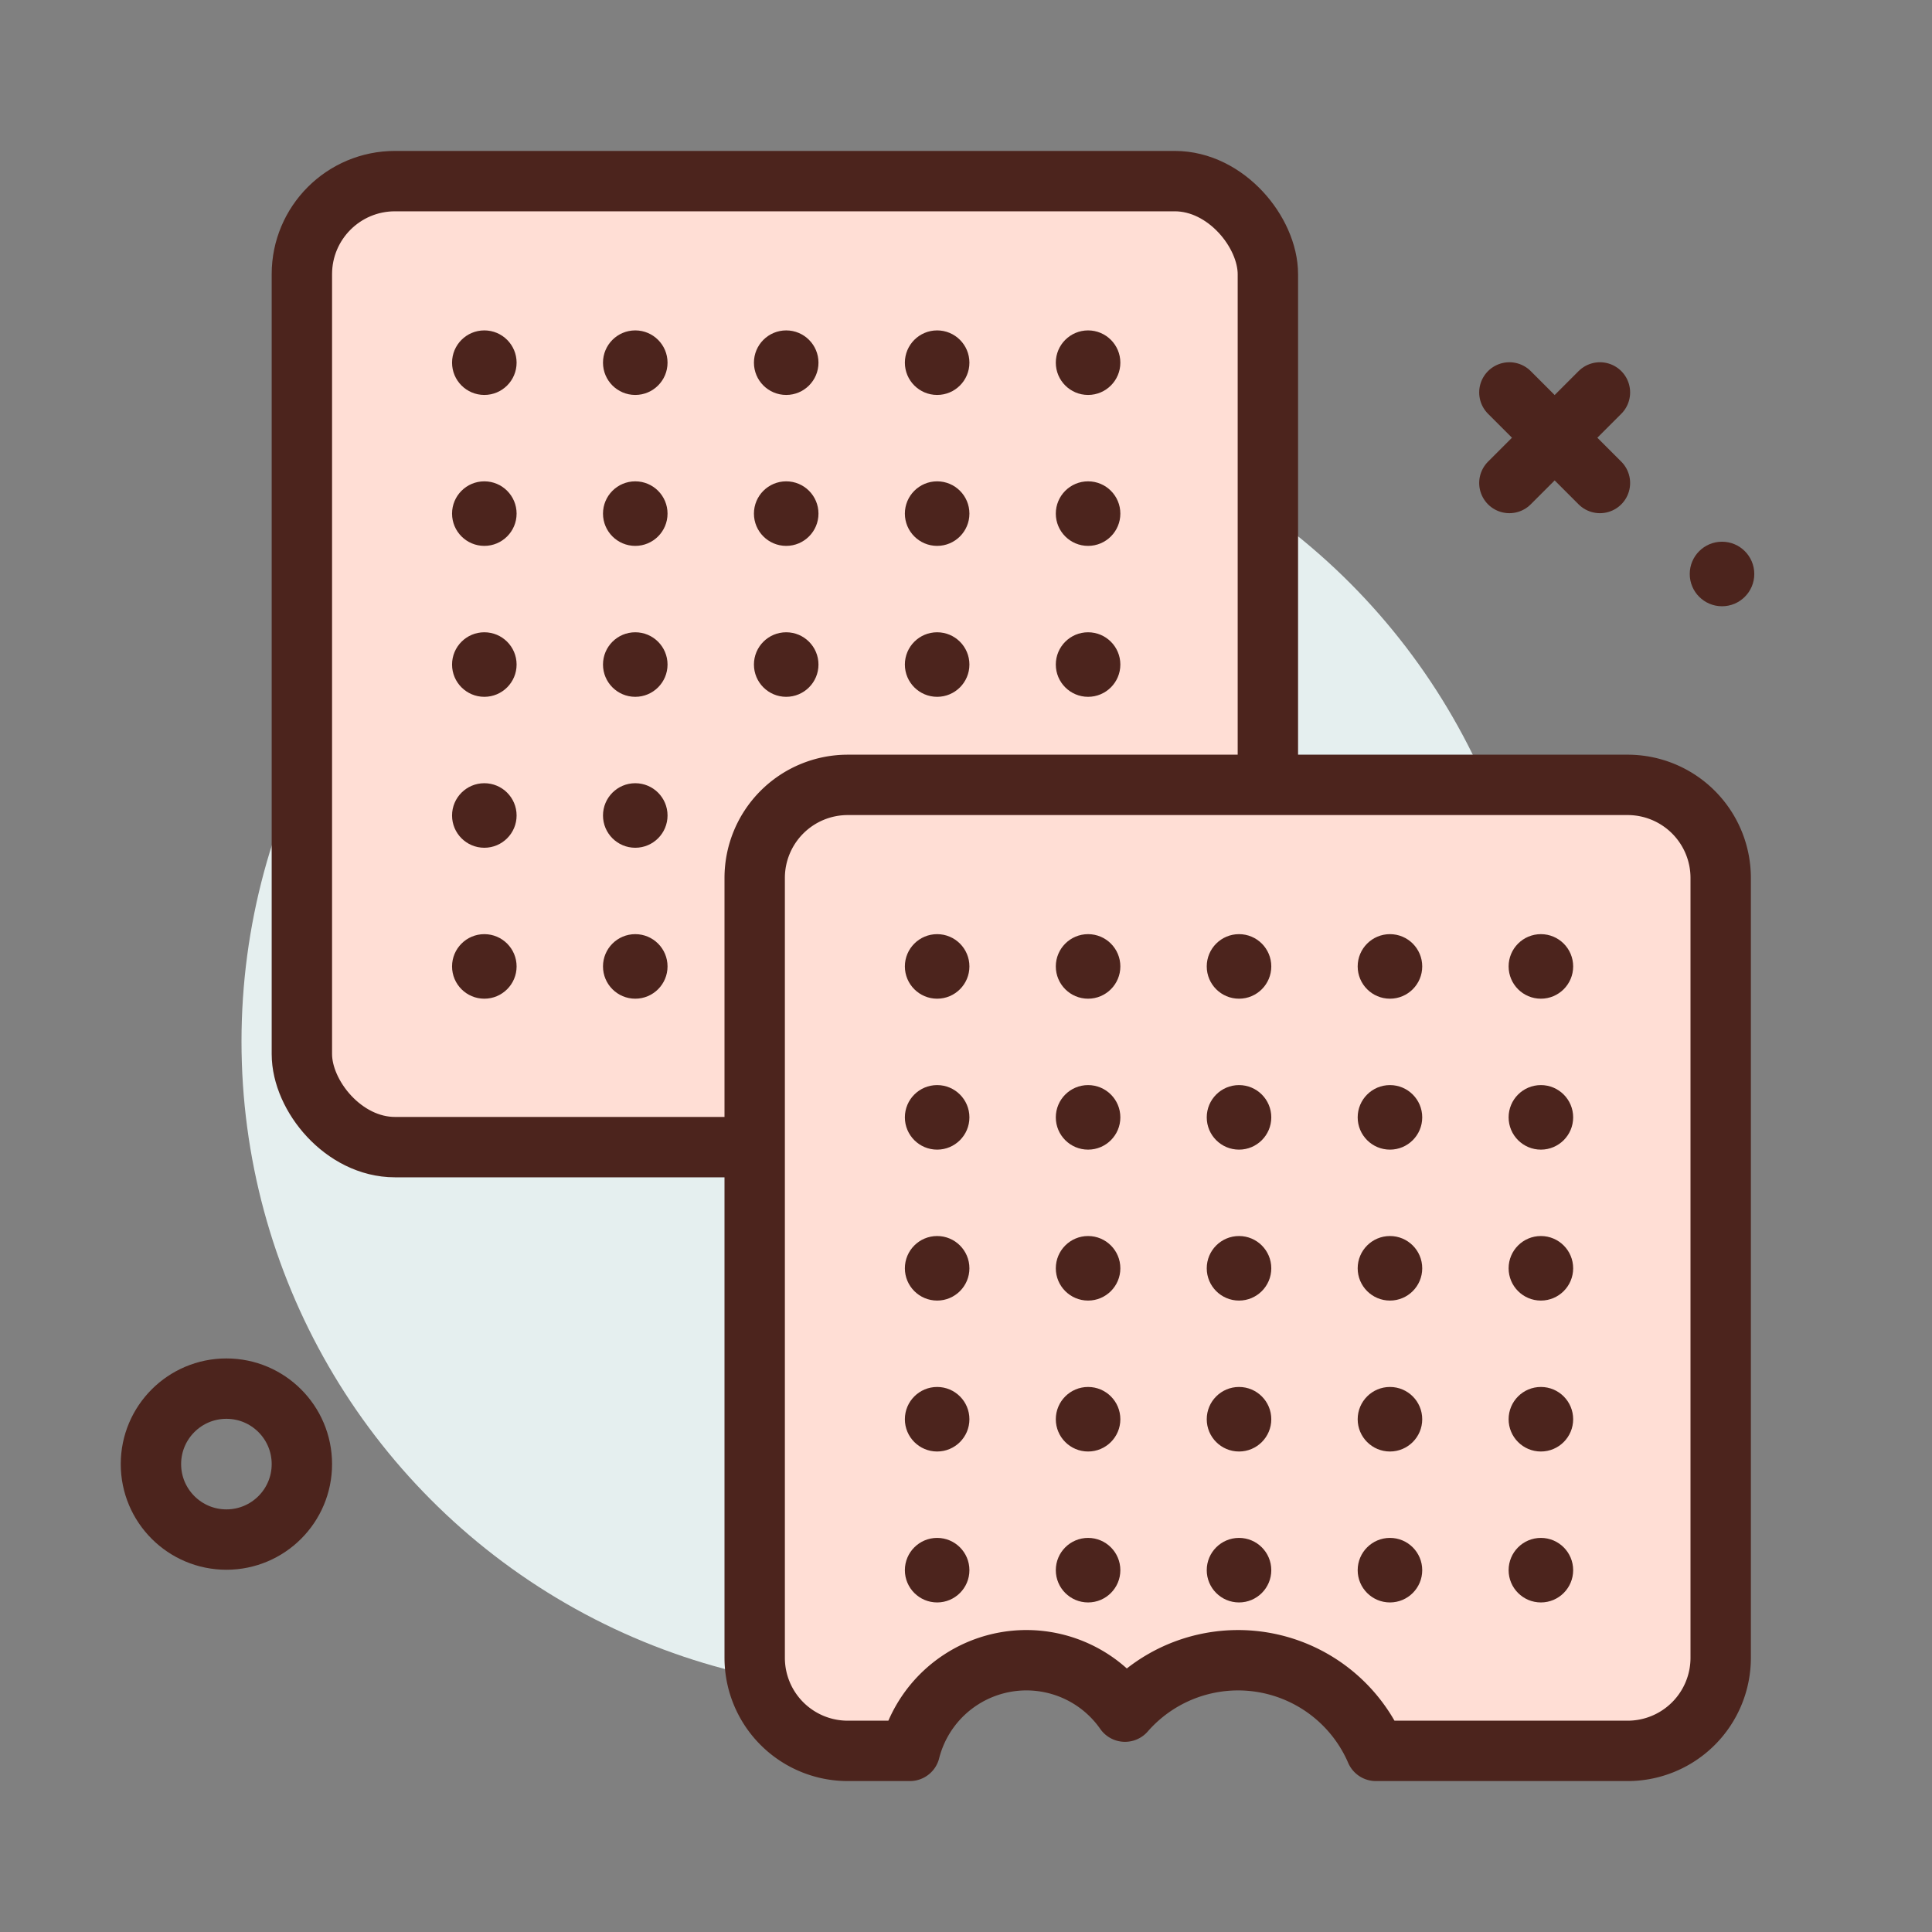
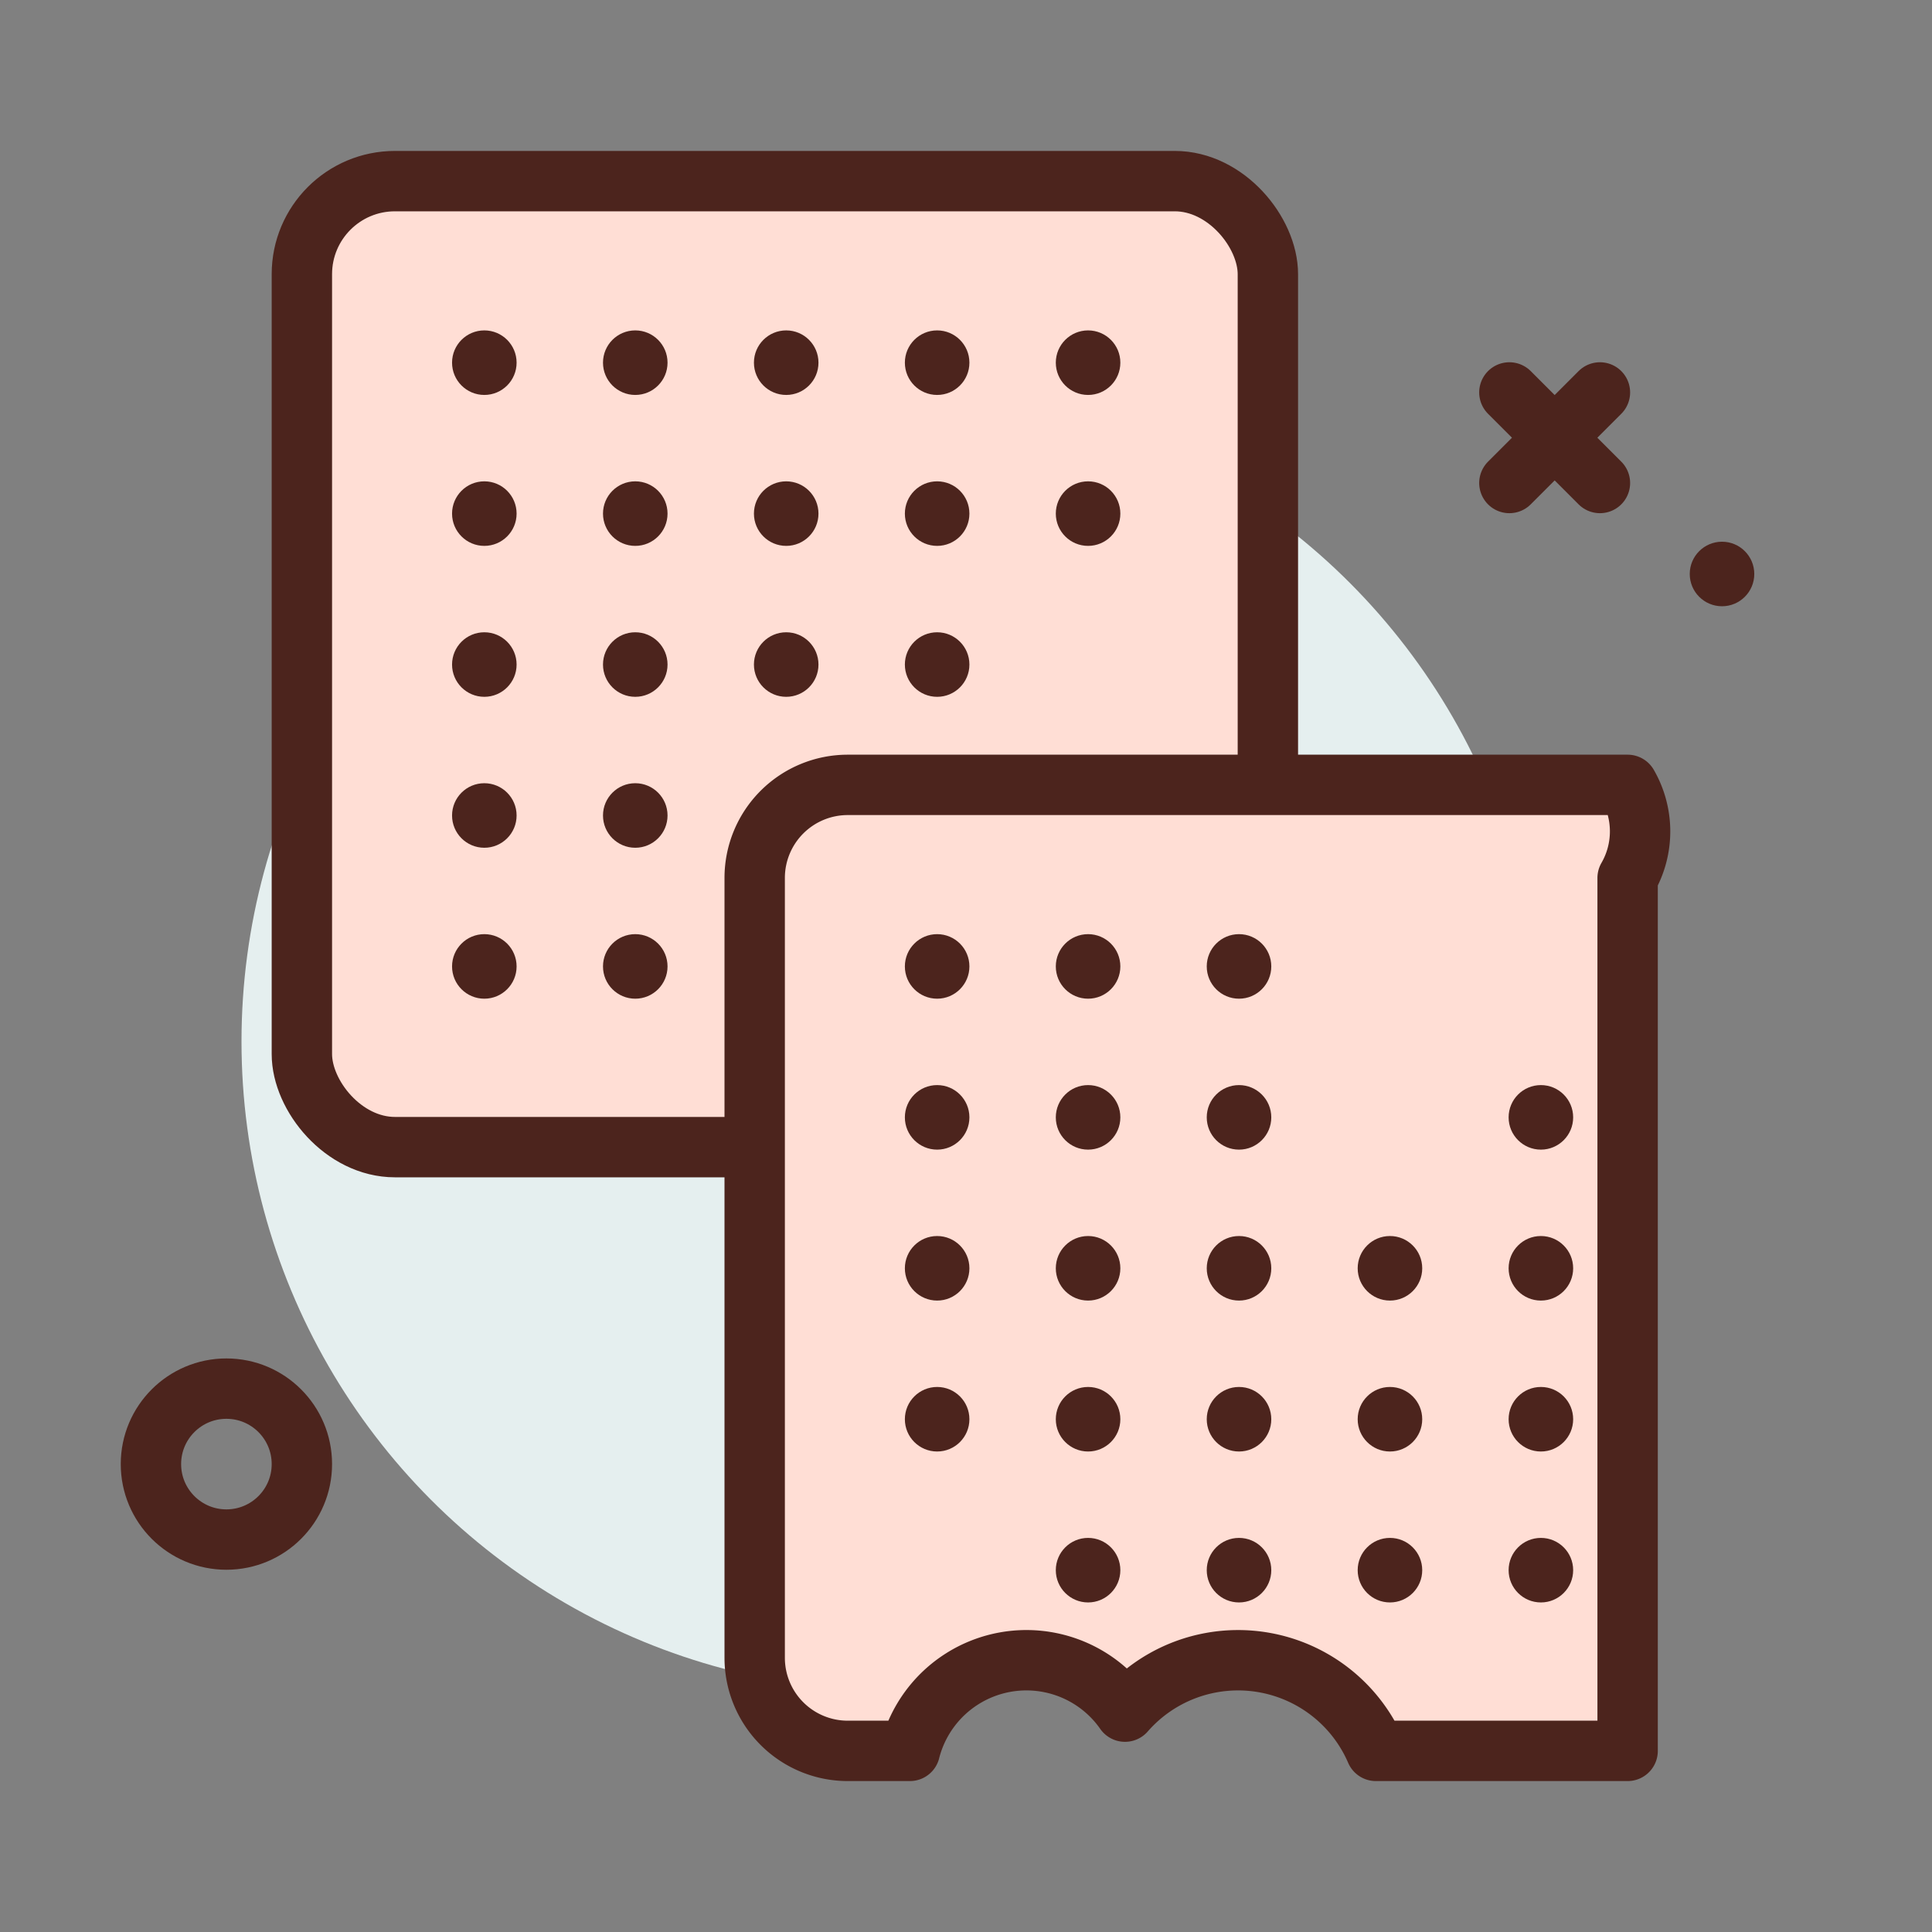
<svg xmlns="http://www.w3.org/2000/svg" width="800px" height="800px" viewBox="0 0 64 64">
  <rect x="0" y="0" width="64" height="64" fill="#808080" stroke="none" />
  <title>bread</title>
  <g id="bread">
    <circle cx="29.5" cy="34.5" r="21.5" style="fill:#e5efef" />
    <rect x="10" y="6" width="32" height="32" rx="3.083" ry="3.083" style="fill:#ffded5;stroke:#4c241d;stroke-linecap:round;stroke-linejoin:round;stroke-width:2px" />
-     <path d="M53.917,26H28.083A3.083,3.083,0,0,0,25,29.083V54.917A3.083,3.083,0,0,0,28.083,58h2.058a3.983,3.983,0,0,1,7.126-1.3A4.972,4.972,0,0,1,45.578,58h8.339A3.083,3.083,0,0,0,57,54.917V29.083A3.083,3.083,0,0,0,53.917,26Z" style="fill:#ffded5;stroke:#4c241d;stroke-linecap:round;stroke-linejoin:round;stroke-width:2px" />
+     <path d="M53.917,26H28.083A3.083,3.083,0,0,0,25,29.083V54.917A3.083,3.083,0,0,0,28.083,58h2.058a3.983,3.983,0,0,1,7.126-1.3A4.972,4.972,0,0,1,45.578,58h8.339V29.083A3.083,3.083,0,0,0,53.917,26Z" style="fill:#ffded5;stroke:#4c241d;stroke-linecap:round;stroke-linejoin:round;stroke-width:2px" />
    <circle cx="16.044" cy="12.014" r="1.069" style="fill:#4c241d" />
    <circle cx="21.044" cy="12.014" r="1.069" style="fill:#4c241d" />
    <circle cx="26.044" cy="12.014" r="1.069" style="fill:#4c241d" />
    <circle cx="31.044" cy="12.014" r="1.069" style="fill:#4c241d" />
    <circle cx="36.044" cy="12.014" r="1.069" style="fill:#4c241d" />
    <circle cx="16.044" cy="17.014" r="1.069" style="fill:#4c241d" />
    <circle cx="21.044" cy="17.014" r="1.069" style="fill:#4c241d" />
    <circle cx="26.044" cy="17.014" r="1.069" style="fill:#4c241d" />
    <circle cx="31.044" cy="17.014" r="1.069" style="fill:#4c241d" />
    <circle cx="36.044" cy="17.014" r="1.069" style="fill:#4c241d" />
    <circle cx="16.044" cy="22.014" r="1.069" style="fill:#4c241d" />
    <circle cx="21.044" cy="22.014" r="1.069" style="fill:#4c241d" />
    <circle cx="26.044" cy="22.014" r="1.069" style="fill:#4c241d" />
    <circle cx="31.044" cy="22.014" r="1.069" style="fill:#4c241d" />
-     <circle cx="36.044" cy="22.014" r="1.069" style="fill:#4c241d" />
    <circle cx="16.044" cy="27.014" r="1.069" style="fill:#4c241d" />
    <circle cx="21.044" cy="27.014" r="1.069" style="fill:#4c241d" />
    <circle cx="16.044" cy="32.014" r="1.069" style="fill:#4c241d" />
    <circle cx="21.044" cy="32.014" r="1.069" style="fill:#4c241d" />
    <circle cx="41.044" cy="32.014" r="1.069" style="fill:#4c241d" />
-     <circle cx="46.044" cy="32.014" r="1.069" style="fill:#4c241d" />
-     <circle cx="51.044" cy="32.014" r="1.069" style="fill:#4c241d" />
    <circle cx="31.044" cy="37.014" r="1.069" style="fill:#4c241d" />
    <circle cx="36.044" cy="37.014" r="1.069" style="fill:#4c241d" />
    <circle cx="41.044" cy="37.014" r="1.069" style="fill:#4c241d" />
-     <circle cx="46.044" cy="37.014" r="1.069" style="fill:#4c241d" />
    <circle cx="51.044" cy="37.014" r="1.069" style="fill:#4c241d" />
    <circle cx="31.044" cy="42.014" r="1.069" style="fill:#4c241d" />
    <circle cx="36.044" cy="42.014" r="1.069" style="fill:#4c241d" />
    <circle cx="41.044" cy="42.014" r="1.069" style="fill:#4c241d" />
    <circle cx="46.044" cy="42.014" r="1.069" style="fill:#4c241d" />
    <circle cx="51.044" cy="42.014" r="1.069" style="fill:#4c241d" />
    <circle cx="31.044" cy="47.014" r="1.069" style="fill:#4c241d" />
    <circle cx="36.044" cy="47.014" r="1.069" style="fill:#4c241d" />
    <circle cx="41.044" cy="47.014" r="1.069" style="fill:#4c241d" />
    <circle cx="46.044" cy="47.014" r="1.069" style="fill:#4c241d" />
    <circle cx="51.044" cy="47.014" r="1.069" style="fill:#4c241d" />
-     <circle cx="31.044" cy="52.014" r="1.069" style="fill:#4c241d" />
    <circle cx="36.044" cy="52.014" r="1.069" style="fill:#4c241d" />
    <circle cx="41.044" cy="52.014" r="1.069" style="fill:#4c241d" />
    <circle cx="46.044" cy="52.014" r="1.069" style="fill:#4c241d" />
    <circle cx="51.044" cy="52.014" r="1.069" style="fill:#4c241d" />
    <circle cx="31.044" cy="32.014" r="1.069" style="fill:#4c241d" />
    <circle cx="36.044" cy="32.014" r="1.069" style="fill:#4c241d" />
    <circle cx="57.044" cy="19.014" r="1.069" style="fill:#4c241d" />
    <circle cx="7.5" cy="48.5" r="2.5" style="fill:none;stroke:#4c241d;stroke-linecap:round;stroke-linejoin:round;stroke-width:2px" />
    <line x1="50" y1="13" x2="53" y2="16" style="fill:none;stroke:#4c241d;stroke-linecap:round;stroke-linejoin:round;stroke-width:2px" />
    <line x1="53" y1="13" x2="50" y2="16" style="fill:none;stroke:#4c241d;stroke-linecap:round;stroke-linejoin:round;stroke-width:2px" />
  </g>
</svg>